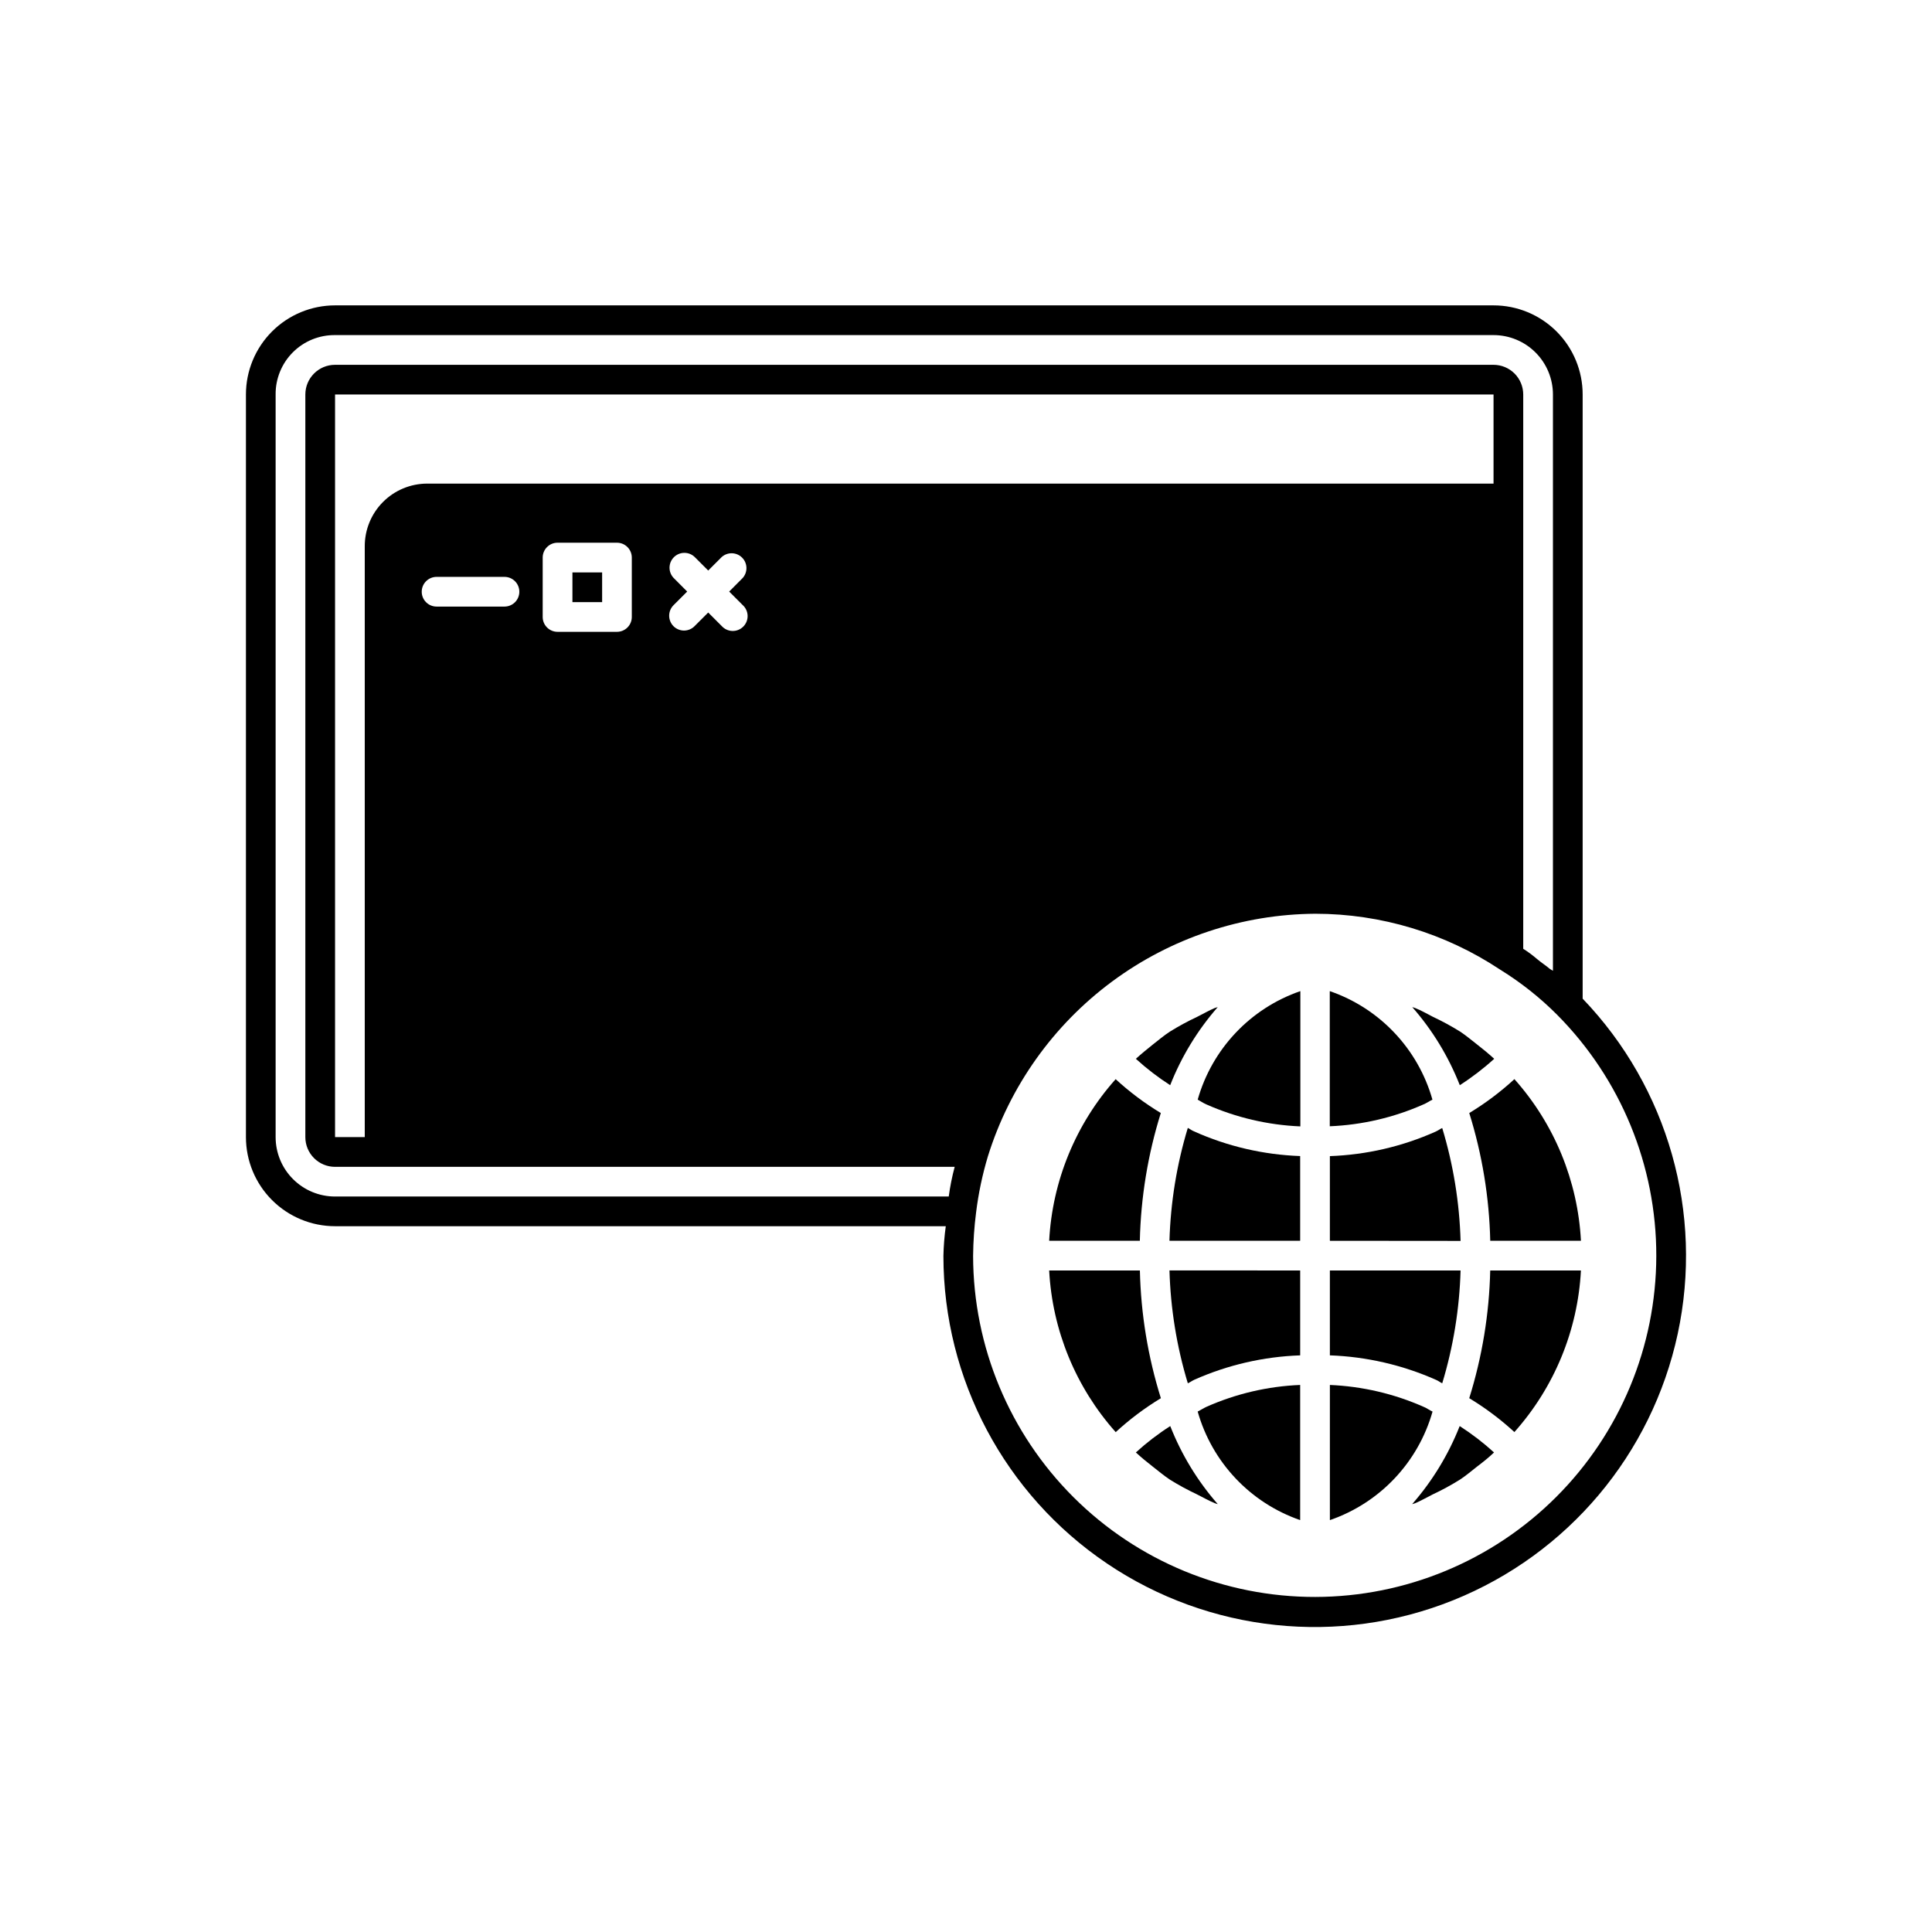
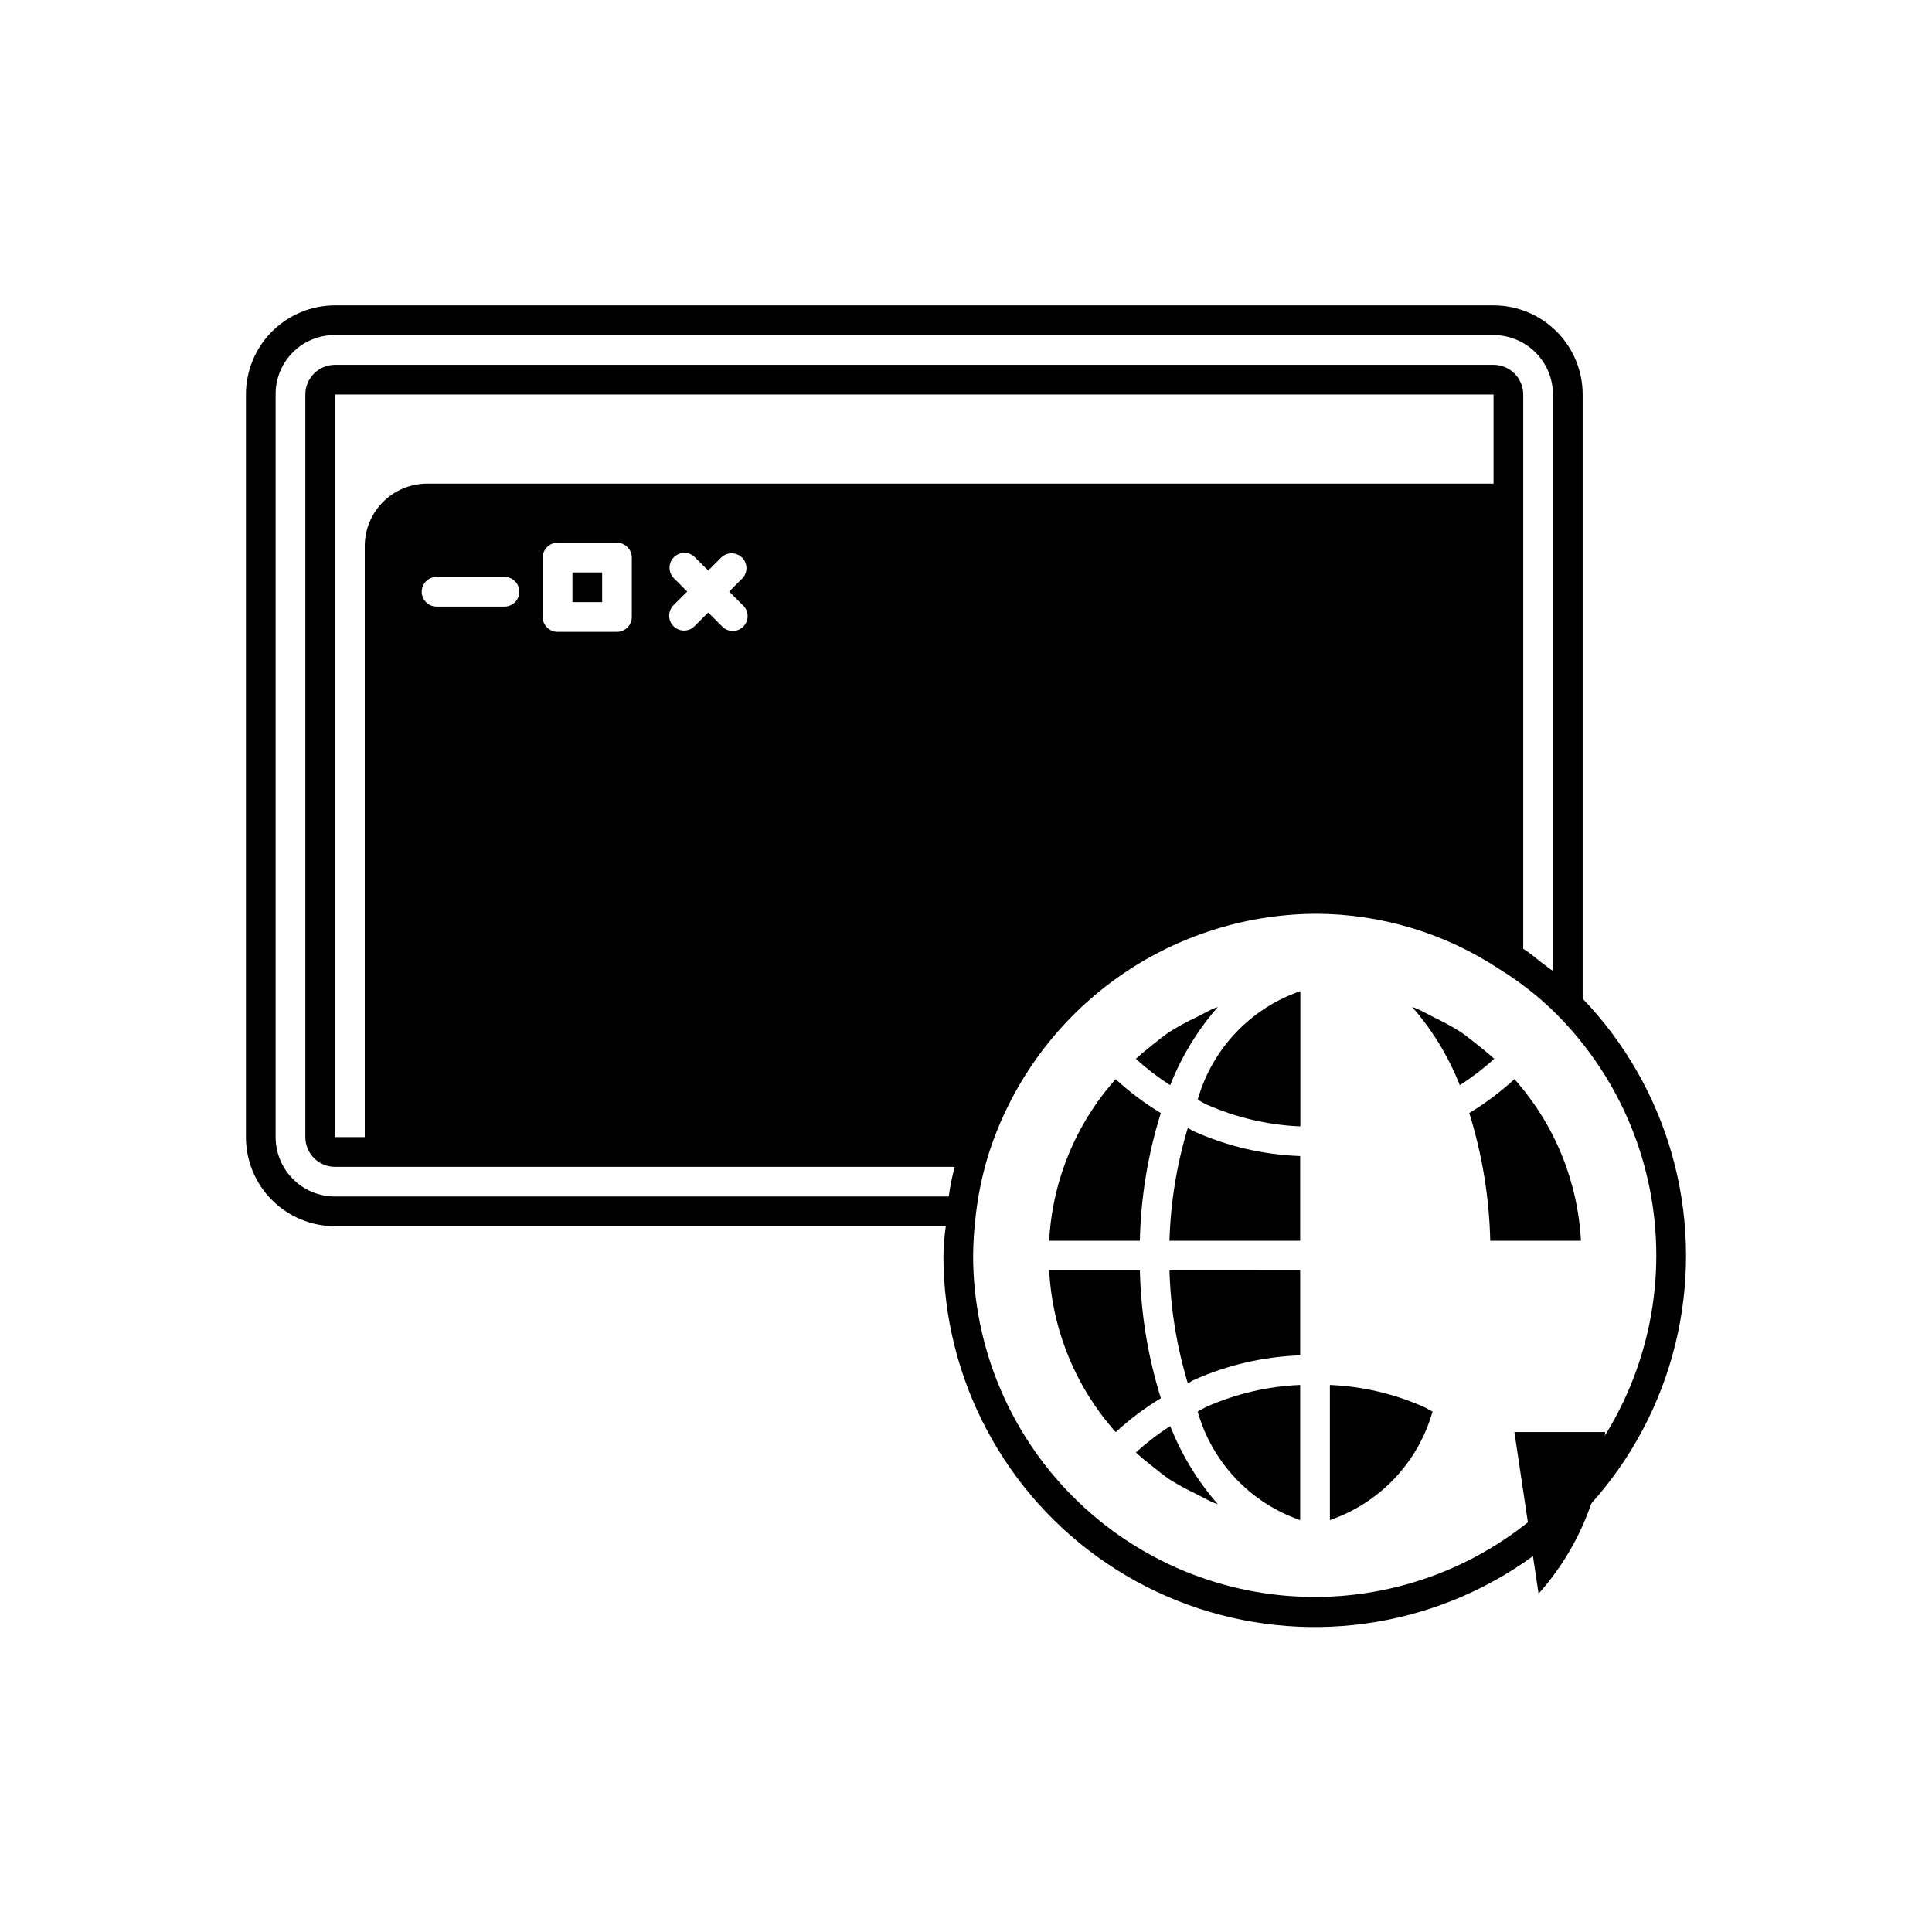
<svg xmlns="http://www.w3.org/2000/svg" fill="#000000" width="800px" height="800px" version="1.1" viewBox="144 144 512 512">
  <g>
-     <path d="m545.33 523.51c-3.68-3.383-7.688-6.391-11.965-8.977 3.426-10.965 5.297-22.359 5.559-33.848h24.043-0.004c-0.832 15.863-7.055 30.973-17.633 42.824z" />
-     <path d="m535.4 532.69c-1.48 1.148-2.914 2.394-4.488 3.418-2.324 1.449-4.731 2.762-7.211 3.922-1.574 0.789-3.148 1.699-4.723 2.363-0.234 0.094-0.504 0.125-0.738 0.219h-0.004c5.356-6.125 9.617-13.121 12.598-20.688 3.223 2.07 6.266 4.41 9.098 6.988-1.383 1.34-2.957 2.582-4.531 3.777z" />
+     <path d="m545.33 523.51h24.043-0.004c-0.832 15.863-7.055 30.973-17.633 42.824z" />
    <path d="m461.23 540.03c-2.477-1.164-4.887-2.473-7.211-3.922-1.574-1.039-3.023-2.281-4.535-3.449-1.512-1.164-3.023-2.426-4.473-3.746h0.004c2.836-2.582 5.883-4.922 9.113-6.988 2.977 7.57 7.238 14.566 12.598 20.688-0.234-0.094-0.504-0.125-0.738-0.234-1.672-0.68-3.184-1.562-4.758-2.348z" />
    <path d="m422.04 480.69h24.043c0.258 11.488 2.129 22.883 5.559 33.848-4.277 2.594-8.289 5.606-11.969 8.992-10.574-11.863-16.793-26.973-17.633-42.84z" />
    <path d="m439.66 429.99c3.68 3.383 7.688 6.387 11.969 8.973-3.43 10.969-5.301 22.363-5.559 33.852h-24.027c0.832-15.863 7.047-30.973 17.617-42.824z" />
    <path d="m449.53 420.8c1.48-1.148 2.914-2.379 4.488-3.402 2.332-1.445 4.742-2.758 7.227-3.918 1.574-0.789 3.148-1.699 4.723-2.363 0.234-0.094 0.504-0.125 0.738-0.219h0.004c-5.356 6.121-9.617 13.117-12.598 20.688-3.223-2.074-6.266-4.41-9.098-6.992 1.465-1.336 2.977-2.551 4.516-3.793z" />
    <path d="m523.76 413.48c2.481 1.16 4.887 2.473 7.211 3.918 1.574 1.039 3.023 2.281 4.535 3.449 1.512 1.164 3.023 2.426 4.473 3.746-2.836 2.582-5.887 4.922-9.117 6.992-2.977-7.57-7.234-14.57-12.594-20.688 0.234 0.094 0.504 0.125 0.738 0.234 1.668 0.645 3.18 1.559 4.754 2.348z" />
    <path d="m460.44 443.83c8.863 3.973 18.41 6.191 28.117 6.535v22.449h-34.637v0.004c0.289-10.145 1.926-20.203 4.863-29.914 0.57 0.281 1.039 0.691 1.656 0.926z" />
    <path d="m461.4 435.42c3.816-13.461 13.977-24.207 27.207-28.762v35.848c-8.605-0.359-17.066-2.344-24.938-5.84-0.836-0.363-1.543-0.867-2.269-1.246z" />
    <path d="m488.56 480.69v22.5-0.004c-9.664 0.332-19.172 2.519-28.008 6.441-0.613 0.27-1.148 0.691-1.762 0.961h-0.004c-2.941-9.711-4.578-19.773-4.863-29.914z" />
    <path d="m463.73 516.82c7.836-3.477 16.262-5.445 24.828-5.793v35.816c-13.211-4.57-23.355-15.312-27.16-28.766 0.773-0.379 1.578-0.914 2.332-1.258z" />
-     <path d="m524.55 509.67c-8.875-3.938-18.418-6.141-28.121-6.488v-22.496h34.637c-0.285 10.141-1.922 20.203-4.863 29.914-0.566-0.285-1.07-0.695-1.652-0.93z" />
    <path d="m523.64 518.08c-3.812 13.465-13.977 24.207-27.207 28.766v-35.816c8.609 0.359 17.07 2.34 24.941 5.84 0.785 0.328 1.43 0.832 2.266 1.211z" />
-     <path d="m496.43 472.82v-22.438c9.668-0.34 19.18-2.543 28.012-6.484 0.613-0.27 1.148-0.691 1.762-0.961 2.941 9.711 4.578 19.77 4.863 29.914z" />
-     <path d="m521.23 436.68c-7.836 3.477-16.262 5.441-24.828 5.793v-35.816c13.23 4.555 23.395 15.301 27.207 28.762-0.805 0.379-1.512 0.914-2.379 1.262z" />
    <path d="m538.93 472.82c-0.262-11.488-2.133-22.883-5.559-33.852 4.277-2.59 8.285-5.602 11.965-8.988 10.574 11.859 16.793 26.969 17.633 42.84z" />
    <path d="m295.7 295.7h7.871v7.871h-7.871z" />
    <path d="m563.42 408.66v-160.12c0-6.262-2.488-12.27-6.918-16.699-4.43-4.426-10.434-6.914-16.699-6.914h-307.01c-6.262 0-12.27 2.488-16.699 6.914-4.43 4.43-6.918 10.438-6.918 16.699v196.8c0 6.266 2.488 12.273 6.918 16.699 4.43 4.43 10.438 6.918 16.699 6.918h161.85c-0.359 2.609-0.57 5.238-0.629 7.871 0.016 32.68 16.254 63.219 43.34 81.508 27.082 18.285 61.48 21.93 91.797 9.73 30.316-12.199 52.598-38.652 59.465-70.602 6.871-31.949-2.57-65.227-25.195-88.809zm-167.99 52.43h-162.64c-4.176 0-8.18-1.66-11.133-4.613-2.953-2.949-4.613-6.957-4.613-11.133v-196.8c-0.039-4.188 1.605-8.215 4.566-11.18 2.961-2.961 6.992-4.606 11.18-4.562h307.01c4.176 0 8.18 1.66 11.133 4.609 2.953 2.953 4.613 6.957 4.613 11.133v152.72c-0.316-0.156-0.473-0.316-0.789-0.473-1.102-0.945-2.363-1.73-3.465-2.676s-2.363-1.891-3.621-2.676v-146.89c0-2.086-0.828-4.09-2.305-5.566-1.477-1.473-3.477-2.305-5.566-2.305h-307.01c-4.348 0-7.871 3.523-7.871 7.871v196.8c0 2.09 0.828 4.09 2.305 5.566 1.477 1.477 3.477 2.309 5.566 2.309h164.21c-0.691 2.586-1.219 5.215-1.574 7.871zm-54.617-156.75c0.809 0.723 1.281 1.746 1.312 2.824 0.031 1.082-0.387 2.129-1.152 2.894-0.766 0.766-1.812 1.184-2.894 1.152s-2.102-0.504-2.824-1.312l-3.574-3.574-3.574 3.574c-0.73 0.762-1.738 1.195-2.793 1.207-1.055 0.008-2.07-0.402-2.82-1.148-0.746-0.746-1.164-1.762-1.156-2.816 0.008-1.055 0.441-2.066 1.199-2.801l3.574-3.574-3.574-3.59v0.004c-1.492-1.547-1.465-4.004 0.055-5.519s3.977-1.535 5.516-0.039l3.574 3.574 3.574-3.574c1.559-1.391 3.93-1.324 5.406 0.152 1.477 1.477 1.543 3.848 0.152 5.406l-3.574 3.59zm-83.617-32.18c-4.41 0.008-8.633 1.773-11.734 4.906-3.106 3.133-4.828 7.375-4.797 11.781v156.5h-7.871v-196.8h307.01v23.617zm54.238 19.602v15.746c0 1.043-0.414 2.043-1.152 2.781-0.738 0.738-1.738 1.152-2.781 1.152h-15.746c-2.172 0-3.938-1.762-3.938-3.934v-15.746c0-2.172 1.766-3.938 3.938-3.938h15.746c1.043 0 2.043 0.418 2.781 1.156 0.738 0.738 1.152 1.738 1.152 2.781zm-29.805 9.055c0 1.043-0.414 2.043-1.152 2.781s-1.738 1.152-2.781 1.152h-17.996c-2.172 0-3.938-1.762-3.938-3.934 0-2.176 1.766-3.938 3.938-3.938h17.996c1.043 0 2.043 0.414 2.781 1.152 0.738 0.738 1.152 1.738 1.152 2.785zm210.94 266.39c-24.008 0.039-47.051-9.461-64.055-26.406-17.008-16.949-26.586-39.957-26.633-63.965 0.039-3.844 0.301-7.68 0.789-11.492 0.621-5.066 1.676-10.07 3.148-14.957 5.785-18.52 17.305-34.723 32.895-46.27 15.594-11.543 34.453-17.836 53.855-17.965 17.422 0.012 34.453 5.16 48.965 14.797 5.484 3.387 10.559 7.402 15.113 11.969 16.879 16.992 26.332 39.988 26.289 63.938-0.043 23.953-9.578 46.914-26.516 63.848-16.941 16.934-39.898 26.465-63.852 26.504z" />
  </g>
</svg>